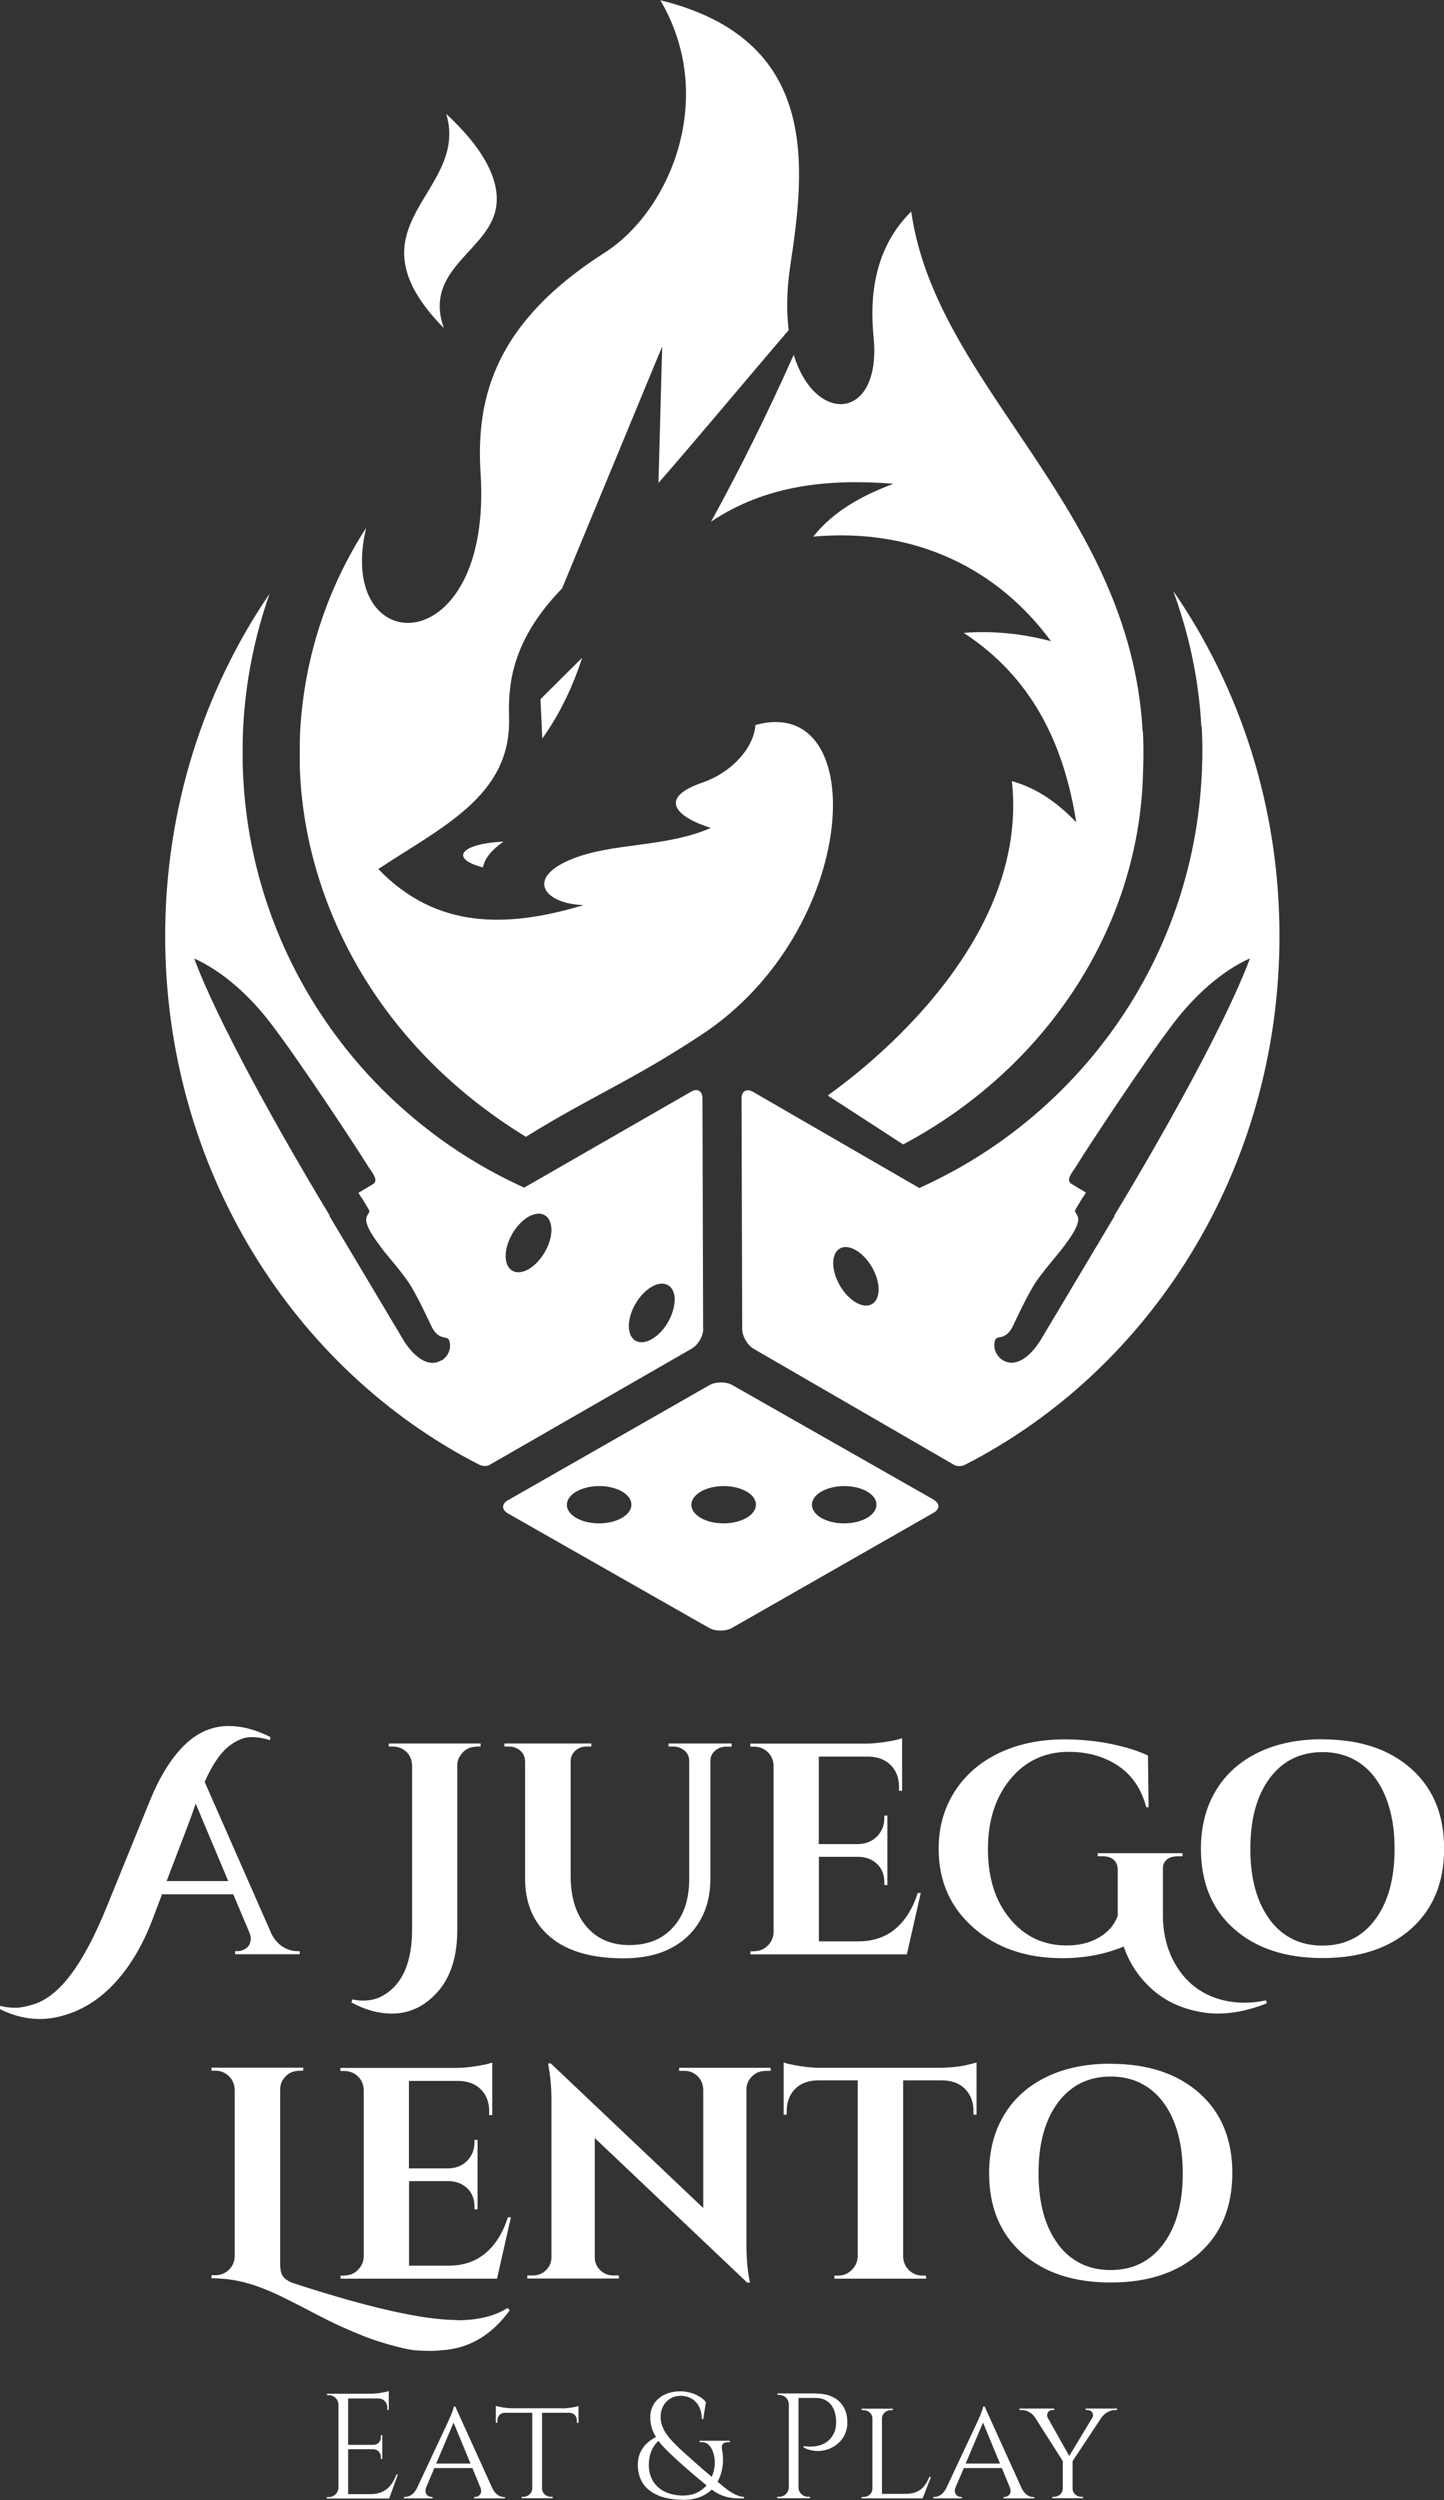
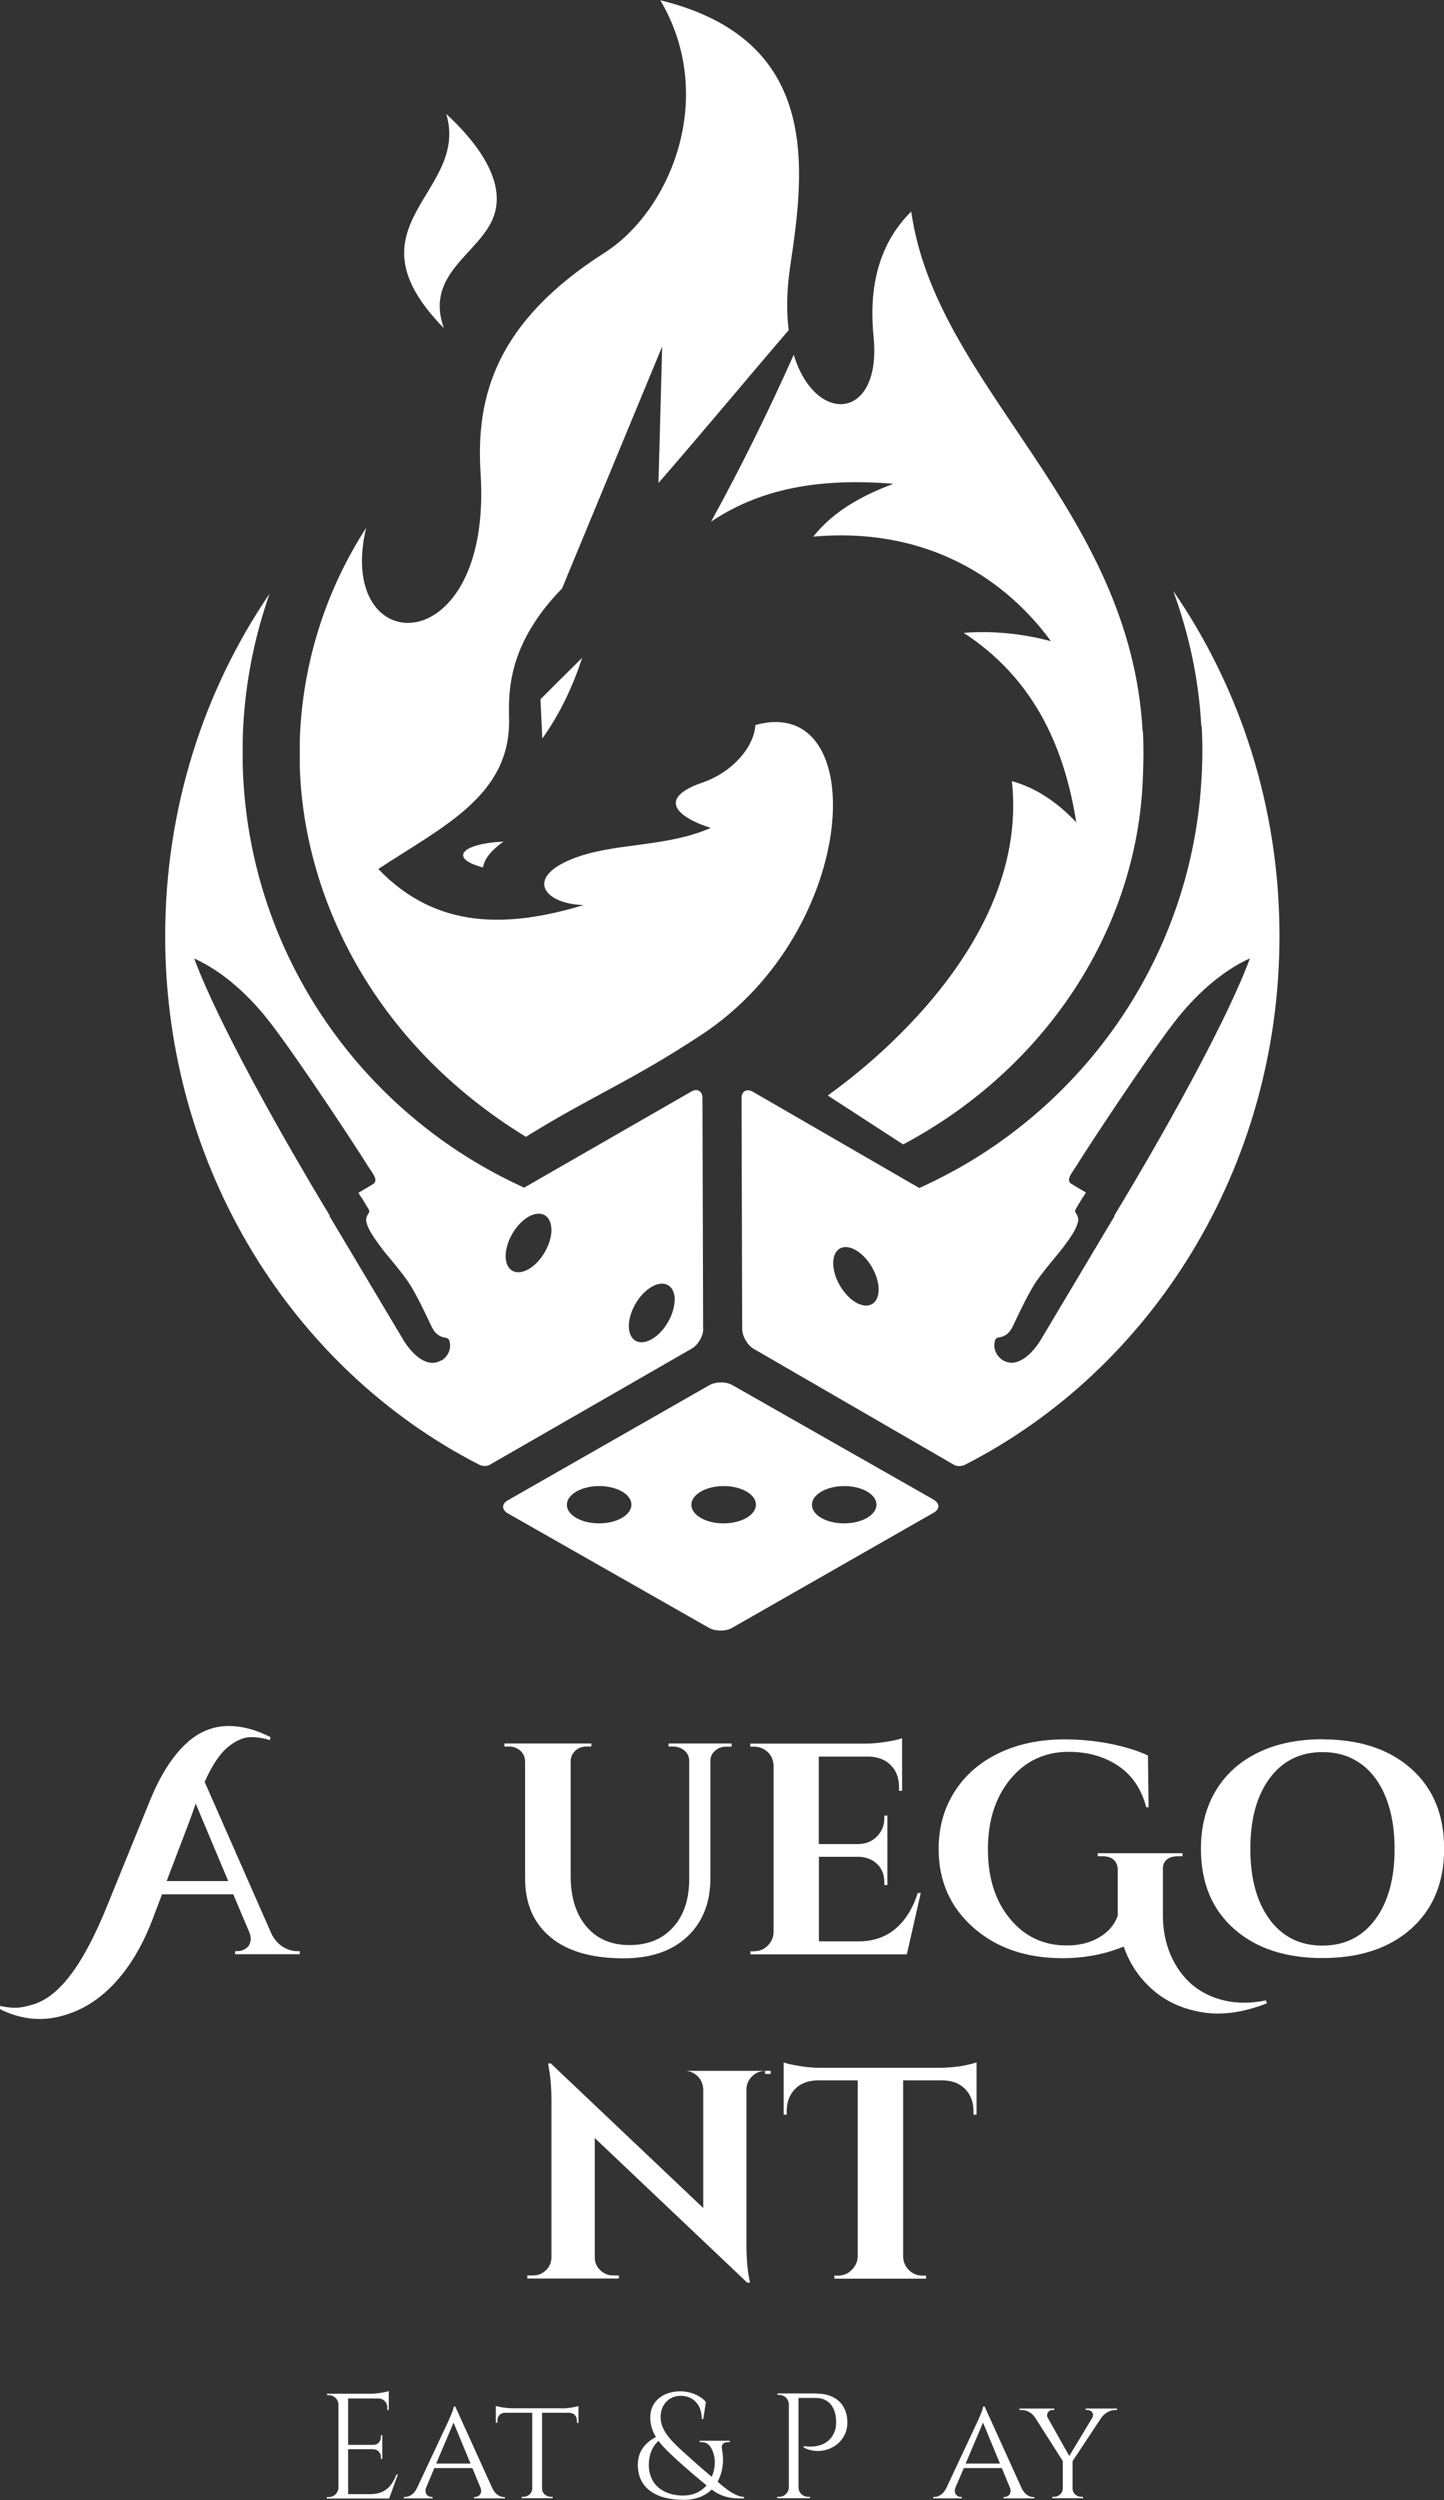
<svg xmlns="http://www.w3.org/2000/svg" id="Capa_2" data-name="Capa 2" viewBox="0 0 109.01 188.63">
  <rect x="0" y="0" width="109.01" height="188.63" fill="#333333" stroke="none" />
  <defs>
    <style>
      .cls-1 {
        fill: #fff;
      }
    </style>
  </defs>
  <g id="Layer_3" data-name="Layer 3">
    <g>
-       <path class="cls-1" d="m34.49,175.07c1.58,0,2.86-.31,3.83-.93l.16.18c-1.31,1.8-2.93,2.8-4.88,2.99-.41.04-.76.07-1.06.07s-.64-.01-1.03-.03c-.39-.02-.93-.12-1.63-.31-.7-.18-1.31-.37-1.85-.56-.53-.19-1.15-.44-1.85-.75-.7-.31-1.28-.58-1.73-.82-.46-.23-1-.51-1.63-.84-.63-.32-1.18-.6-1.65-.83-.47-.23-.93-.42-1.37-.59-1.25-.5-2.52-.75-3.83-.75v-.23h.3c.39,0,.73-.14,1.01-.41.28-.27.43-.61.44-1.02v-12.57c-.02-.41-.16-.75-.44-1.02-.28-.27-.62-.41-1.01-.41h-.3v-.23h6.93l-.02.23h-.23c-.58,0-1.01.23-1.3.7-.14.21-.2.45-.2.73v13.16c0,.5.1.84.3,1.03.2.19.42.32.66.4,5.71,1.86,9.84,2.79,12.38,2.79" />
-       <path class="cls-1" d="m26.01,171.69c.39,0,.73-.14,1.01-.42.28-.28.43-.62.44-1.01v-12.64c-.05-.53-.3-.92-.75-1.18-.23-.12-.46-.18-.71-.18h-.3v-.23h8.73c.47,0,.99-.05,1.55-.14.56-.09.96-.18,1.18-.27v3.97h-.23v-.27c0-.68-.2-1.23-.6-1.64-.4-.42-.95-.64-1.63-.67h-3.83v6.6h3.01c.56-.02,1.03-.21,1.39-.58.36-.37.55-.83.55-1.37v-.2h.23v5.24h-.23v-.18c0-.76-.3-1.32-.91-1.68-.3-.17-.64-.26-1-.27h-3.03v6.38h2.99c1.11,0,2.04-.32,2.79-.95.75-.64,1.31-1.53,1.68-2.7h.23l-1.05,4.63h-11.81v-.23h.3Z" />
-       <path class="cls-1" d="m57.76,156.26c-.38,0-.71.13-.98.4-.27.26-.42.59-.43.96v11.71c0,1.01.07,1.87.2,2.56l.07.34h-.21l-11.51-10.91v9.01c0,.38.14.7.41.96.27.26.6.4.98.4h.43v.23h-6.91v-.23h.41c.39,0,.73-.13,1-.4.27-.26.41-.59.41-.99v-11.77c0-1-.07-1.83-.2-2.5l-.05-.34h.2l11.51,10.91v-8.96c-.02-.39-.16-.72-.43-.99-.27-.26-.6-.4-.98-.4h-.41v-.23h6.91v.23h-.43Z" />
+       <path class="cls-1" d="m57.76,156.26c-.38,0-.71.13-.98.4-.27.26-.42.59-.43.96v11.71c0,1.01.07,1.87.2,2.56l.07.34h-.21l-11.51-10.91v9.01c0,.38.14.7.41.96.27.26.6.4.98.4h.43v.23h-6.91v-.23h.41c.39,0,.73-.13,1-.4.27-.26.41-.59.41-.99v-11.77c0-1-.07-1.83-.2-2.5l-.05-.34h.2l11.51,10.91v-8.96c-.02-.39-.16-.72-.43-.99-.27-.26-.6-.4-.98-.4h-.41h6.91v.23h-.43Z" />
      <path class="cls-1" d="m68.18,156.97v13.32c.02.39.16.73.44,1s.62.41,1.01.41h.27l.02.23h-6.93v-.23h.3c.38,0,.71-.14.99-.41.28-.27.44-.6.47-.98v-13.34h-3.08c-.7.02-1.25.24-1.66.66-.41.42-.62.98-.62,1.66v.27h-.23v-3.95c.21.09.6.18,1.15.27.55.09,1.07.14,1.54.14h9.18c.74-.02,1.35-.08,1.82-.18.47-.11.76-.18.87-.23v3.95h-.23v-.27c0-.68-.21-1.23-.62-1.66-.41-.42-.96-.64-1.66-.66h-3.05Z" />
-       <path class="cls-1" d="m79.86,169.32c.98,1.31,2.31,1.96,3.98,1.96s3-.65,3.98-1.96c.98-1.31,1.47-3.09,1.47-5.34,0-1.48-.22-2.78-.66-3.88-.44-1.1-1.07-1.95-1.89-2.54-.82-.59-1.79-.88-2.89-.88-1.67,0-3,.65-3.98,1.96-.98,1.31-1.47,3.09-1.47,5.34s.49,4.03,1.47,5.34m3.98-13.6c2.81,0,5.04.74,6.7,2.22,1.66,1.48,2.48,3.49,2.48,6.03s-.83,4.55-2.48,6.03c-1.66,1.48-3.89,2.22-6.7,2.22s-5.04-.74-6.7-2.22c-1.66-1.48-2.48-3.49-2.48-6.03,0-1.68.38-3.14,1.13-4.39.75-1.25,1.82-2.2,3.2-2.87,1.38-.67,3-1,4.85-1" />
-       <path class="cls-1" d="m35.98,131.79c-.55,0-.96.24-1.25.7-.14.21-.21.45-.21.73v12.41c0,2.04-.52,3.63-1.57,4.76-.96,1.03-2.08,1.54-3.37,1.54-1,0-2.02-.28-3.05-.84l.07-.23c.29.06.56.09.82.09.62,0,1.18-.16,1.66-.48,1.35-.85,2.03-2.49,2.03-4.92v-12.34c-.02-.56-.26-.98-.73-1.25-.23-.12-.47-.18-.73-.18h-.3v-.23h6.93v.23h-.3Z" />
      <path class="cls-1" d="m55.2,131.79h-.39c-.32,0-.6.1-.83.31-.24.2-.35.46-.35.76v8.85c0,1.86-.59,3.33-1.75,4.42-1.17,1.09-2.77,1.63-4.81,1.63-2.4,0-4.24-.53-5.52-1.6-1.28-1.07-1.91-2.54-1.91-4.44v-8.8c0-.33-.12-.61-.35-.82-.24-.21-.52-.32-.85-.32h-.36v-.23h6.56v.23h-.36c-.33,0-.62.1-.84.31-.23.2-.35.47-.36.78v8.67c0,1.6.39,2.87,1.18,3.81.79.94,1.88,1.41,3.26,1.41s2.48-.44,3.28-1.33c.81-.88,1.22-2.08,1.23-3.6v-8.96c0-.32-.12-.58-.35-.78-.24-.2-.52-.31-.85-.31h-.36v-.23h4.76v.23Z" />
      <path class="cls-1" d="m56.95,147.22c.39,0,.73-.14,1.01-.42s.43-.62.44-1.01v-12.64c-.05-.53-.3-.92-.75-1.18-.23-.12-.46-.18-.71-.18h-.3v-.23h8.73c.47,0,.99-.05,1.55-.14.56-.09.96-.18,1.18-.27v3.97h-.23v-.27c0-.68-.2-1.23-.6-1.64-.4-.42-.95-.64-1.63-.67h-3.83v6.6h3.01c.56-.02,1.03-.21,1.39-.58s.55-.83.55-1.37v-.2h.23v5.24h-.23v-.18c0-.76-.3-1.32-.91-1.68-.3-.17-.64-.26-1-.27h-3.03v6.38h2.99c1.11,0,2.04-.32,2.79-.95.75-.64,1.31-1.53,1.68-2.7h.23l-1.05,4.63h-11.81v-.23h.3Z" />
      <path class="cls-1" d="m91.94,151.93c-.38,0-.75-.03-1.12-.09-1.47-.23-2.73-.78-3.76-1.67-1.03-.89-1.78-1.99-2.23-3.3-1.43.59-2.97.88-4.63.88-2.73,0-4.98-.77-6.72-2.31-1.75-1.54-2.62-3.52-2.62-5.94,0-1.62.4-3.05,1.2-4.31.8-1.26,1.92-2.23,3.36-2.92,1.44-.69,3.09-1.03,4.95-1.03,1.22,0,2.39.12,3.53.35,1.14.24,2.06.53,2.76.87l.05,3.9h-.18c-.36-1.38-1.07-2.42-2.11-3.12-1.04-.7-2.29-1.06-3.75-1.06-1.79,0-3.26.69-4.39,2.05-1.13,1.37-1.7,3.13-1.7,5.29s.55,3.91,1.66,5.25c1.11,1.35,2.54,2.02,4.29,2.02.94,0,1.76-.2,2.45-.61.69-.41,1.16-.95,1.4-1.63v-3.45c0-.33-.1-.59-.3-.77-.2-.18-.48-.27-.84-.27h-.37v-.23h6.4v.23h-.34c-.38,0-.67.09-.87.27-.2.18-.29.43-.27.75v3.61c.02,1,.21,1.93.57,2.79.81,1.85,2.14,2.99,4.01,3.45.5.12,1.02.18,1.56.18s1.09-.06,1.65-.18l.05.23c-1.31.51-2.54.77-3.69.77" />
      <path class="cls-1" d="m95.85,144.84c.98,1.31,2.31,1.96,3.98,1.96s3-.65,3.98-1.96c.98-1.31,1.47-3.09,1.47-5.34,0-1.48-.22-2.78-.66-3.88-.44-1.1-1.07-1.95-1.89-2.54-.82-.59-1.79-.88-2.89-.88-1.67,0-3,.65-3.98,1.96-.98,1.31-1.47,3.09-1.47,5.34s.49,4.03,1.47,5.34m3.98-13.6c2.81,0,5.04.74,6.7,2.22,1.66,1.48,2.48,3.49,2.48,6.03s-.83,4.55-2.48,6.03c-1.66,1.48-3.89,2.22-6.7,2.22s-5.04-.74-6.7-2.22c-1.66-1.48-2.48-3.49-2.48-6.03,0-1.68.38-3.14,1.13-4.39.75-1.25,1.82-2.2,3.2-2.87,1.38-.67,3-1,4.85-1" />
      <path class="cls-1" d="m14.77,136.09c-.05.15-.14.41-.27.78-.14.37-.24.66-.32.87l-1.6,4.19h4.65l-2.46-5.85ZM.02,151.35c.36.09.74.14,1.13.14s.86-.09,1.42-.27c.56-.18,1.11-.51,1.64-.98,1.31-1.15,2.58-3.26,3.83-6.32l3.3-8.11c.74-1.8,1.6-3.17,2.58-4.13.99-.97,2.1-1.45,3.35-1.45,1,0,2.05.28,3.15.84l-.05.23c-.44-.15-.92-.23-1.42-.23s-1.04.21-1.61.64c-.67.5-1.3,1.41-1.89,2.74l5.08,11.54c.23.41.51.71.85.92.34.2.69.31,1.04.31h.21v.23h-4.88v-.23h.18c.21,0,.41-.06.58-.17.18-.11.29-.24.34-.38.05-.14.08-.28.08-.4s-.04-.28-.11-.48l-1.21-2.86h-5.38l-.73,1.93c-.5,1.31-1.1,2.47-1.8,3.47-1.31,1.87-2.86,3.1-4.67,3.67-1.7.56-3.38.42-5.04-.41l.02-.23Z" />
      <path class="cls-1" d="m94.36,72.31c-.04.1-.08.21-.12.32-.05.13-.1.25-.15.38,0,.01,0,.02-.01.03-2.72,6.74-9.35,17.67-9.73,18.3h0s-.02.03-.02.03l-.21.35.03.02-5.62,9.42s-1.37,2.33-2.83,1.47c-.25-.15-.82-.69-.58-1.5,0,0,.02-.16.25-.21s.72-.07,1.11-.89c.39-.83.98-2.08,1.53-3,.55-.92,1.93-2.48,2.17-2.81.24-.34,1.17-1.45,1.22-2.19.02-.23-.22-.56-.22-.56,0,0-.07-.08.05-.28l.52-.87h.02s.21-.34.21-.34l-.74-.44-.16-.1-.19-.11c-.5-.3.11-.92.42-1.44.55-.92,5.12-7.88,7.3-10.71,1.57-2.05,3.59-3.9,5.77-4.88m-28.05,24.99c0,1.09-.76,1.53-1.71.99-.95-.55-1.72-1.88-1.72-2.97,0-1.09.76-1.53,1.71-.98.95.55,1.72,1.88,1.72,2.97m24.39-42.5c.03.61.05,1.23.05,1.85,0,.45-.01.89-.03,1.34,0,.13,0,.26-.02.39,0,.09,0,.17-.01.26-.64,12.24-7.41,22.87-17.32,28.9-.05.03-.1.06-.15.09-.17.1-.34.2-.51.3-.08.05-.16.09-.24.14-.12.07-.24.13-.36.2-.89.49-1.8.95-2.73,1.37l-12.56-7.26c-.47-.27-.86-.05-.86.49l.05,17.41c0,.54.39,1.21.86,1.49l15.12,8.75c.39.22.82.01.82.01,14.06-7.17,23.76-22.35,23.76-39.91,0-9.73-2.98-18.72-8.02-26.03,1.14,3.13,1.92,6.5,2.12,10.21h.01Z" />
      <path class="cls-1" d="m33.51,24.76c-7.65-7.79,1.97-10.16.18-16.16,3.24,3,4.3,5.61,3.61,7.64-.95,2.85-5.3,4.33-3.79,8.52" />
      <path class="cls-1" d="m40.95,55.71c1.37-1.93,2.31-3.97,3-6.08-1.04,1.03-2.11,2.09-3.15,3.13.04.98.1,1.95.14,2.95" />
      <path class="cls-1" d="m39.71,85.77c5.03-3.12,7.87-4.15,13.27-7.71,11.95-7.88,12.81-25.76,4.06-23.36h-.01c-.11,1.65-1.68,3.54-4.01,4.35-3.21,1.1-2.23,2.5.64,3.42-3.48,1.51-7.37,1.08-10.52,2.36-3.54,1.45-2.02,3.38.92,3.46-5.74,1.73-11.11,1.85-15.5-2.72,4.78-3.17,10.01-5.51,9.87-11.35-.04-2.07-.1-5.61,4-9.82l7.56-18.26-.28,10.3c3.32-3.81,6.54-7.7,9.83-11.53-.17-1.35-.16-2.95.11-4.8,1.11-7.35,2.37-17.11-9.8-20.09,4.3,7.28.8,15.85-4.21,19.05-8.16,5.21-9.73,10.79-9.36,16.62.93,14.4-11.02,14.22-8.64,4.14-2.89,4.48-4.68,9.73-4.98,15.38h0c-.02.36-.03.72-.03,1.08,0,.08,0,.16,0,.24,0,.1,0,.21,0,.31,0,.02,0,.03,0,.05v.04c0,.13,0,.26,0,.4,0,.12,0,.24,0,.37.23,9.6,5.27,20.86,17.11,28.1" />
      <path class="cls-1" d="m36.46,65.45c.12-.69.68-1.34,1.55-1.95-3.25.16-4.11,1.28-1.55,1.95" />
      <path class="cls-1" d="m86.27,55.19h-.01c-.94-17-15.6-25.98-17.47-39.23-2.7,2.67-3.17,6.2-2.84,9.47.62,6.28-4.39,6.71-6.03,1.34-1.91,4.28-3.98,8.48-6.24,12.59h0c4.11-2.76,8.82-3.25,13.77-2.86-2.33.88-4.47,2.01-6.06,3.99,7.9-.71,14.07,2.6,17.95,7.89-2.16-.57-4.35-.8-6.59-.63,5.17,3.37,7.57,8.4,8.5,14.3-1.43-1.51-3.02-2.6-4.86-3.11,1.47,13.42-13.73,23.53-13.9,23.72l5.69,3.69c10.8-5.74,17.73-16.33,18.1-27.77,0-.08,0-.15.01-.23,0-.12,0-.23.01-.35.01-.39.02-.78.02-1.18,0-.55-.01-1.09-.04-1.63" />
      <path class="cls-1" d="m50.93,98.07c0,1.09-.77,2.43-1.72,2.97-.96.55-1.73.11-1.74-.98,0-1.09.77-2.42,1.73-2.97.95-.55,1.73-.11,1.74.98m-9.31-5.28c0,1.09-.77,2.42-1.72,2.97-.96.55-1.73.11-1.74-.98,0-1.09.77-2.42,1.72-2.97.96-.55,1.73-.11,1.74.99m-8.31,9.84c-1.46.86-2.83-1.47-2.83-1.47l-5.62-9.42.03-.02-.21-.35-.02-.03h0c-.38-.63-7.01-11.56-9.73-18.3,0-.01,0-.02-.01-.03-.05-.13-.1-.26-.15-.38-.04-.11-.08-.22-.12-.32,2.18.98,4.2,2.83,5.77,4.88,2.18,2.83,6.75,9.8,7.3,10.71.31.52.92,1.14.42,1.44l-.19.11-.16.1-.74.44.21.35h.02s.52.86.52.86c.12.2.05.28.05.28,0,0-.24.33-.22.56.05.74.99,1.85,1.22,2.19.24.34,1.62,1.89,2.17,2.81.55.92,1.14,2.17,1.53,3,.39.83.89.84,1.11.89.22.06.25.21.25.21.24.81-.32,1.35-.58,1.5m19.74-2.37l-.05-17.42c0-.54-.39-.77-.86-.49l-12.6,7.24c-2.55-1.16-4.95-2.59-7.14-4.28,0,0,0,0,0,0-8.38-6.43-13.84-16.42-14.11-27.7,0-.14,0-.28,0-.42,0-.15,0-.3,0-.45,0-.02,0-.03,0-.04,0-.02,0-.04,0-.06,0-.12,0-.23,0-.35,0-.09,0-.18,0-.27,0-.41.02-.82.04-1.23h0c.19-3.49.88-6.85,1.99-10.01-4.96,7.27-7.88,16.19-7.88,25.83,0,17.54,9.67,32.7,23.7,39.88,0,0,.43.23.82,0l15.24-8.76c.47-.27.86-.94.86-1.48" />
      <path class="cls-1" d="m65.45,114.53c-.96.55-2.5.55-3.45,0-.95-.55-.94-1.44.01-1.99.96-.55,2.5-.55,3.45,0,.95.55.94,1.44-.01,1.99m-9.1,0c-.96.55-2.5.55-3.45,0-.95-.55-.94-1.44.01-1.99.95-.55,2.5-.55,3.45,0,.95.55.94,1.44-.01,1.99m-9.4,0c-.95.55-2.5.55-3.45,0-.95-.55-.94-1.44.01-1.99.96-.55,2.5-.55,3.45,0,.95.55.94,1.44-.01,1.99m23.53-1.38l-15.19-8.64c-.47-.27-1.25-.27-1.73,0l-15.22,8.69c-.48.27-.48.71,0,.99l15.19,8.64c.48.27,1.25.27,1.73,0l15.22-8.69c.48-.27.48-.71,0-.98" />
      <path class="cls-1" d="m30.04,186.69l-.66,1.83h-4.71v-.11h.15c.4,0,.72-.32.73-.71v-6.33c-.04-.36-.35-.65-.72-.65h-.14v-.11s.9,0,.9,0h2.41c.49,0,1.14-.12,1.35-.2v1.43h-.11v-.2c0-.36-.28-.65-.64-.67h-2.32v3.5h1.92c.3,0,.55-.25.55-.56v-.17h.11s0,1.79,0,1.79h-.11v-.17c0-.3-.24-.54-.54-.56h-1.93v3.39h1.63c1.2,0,1.67-.62,2.02-1.48h.11Z" />
      <path class="cls-1" d="m32.93,185.88h2.59l-1.28-3.09-1.31,3.09Zm5.19,2.52v.11h-2.33v-.11h.09c.26,0,.55-.25.4-.68l-.62-1.5h-2.87l-.62,1.47c-.17.45.13.71.39.71h.09v.11h-2.16v-.11h.09c.3,0,.66-.19.89-.65l2.35-5.01s.41-.87.44-1.16h.11l2.8,6.17c.23.47.57.66.88.66h.09Z" />
      <path class="cls-1" d="m42.4,181.72c.45,0,1.07-.1,1.27-.18v1.27h-.12v-.18c0-.32-.22-.57-.57-.58h-2.06v5.74c.01.33.31.6.67.6h.13s0,.11,0,.11h-2.34v-.11s.13,0,.13,0c.36,0,.66-.27.67-.61v-5.73h-2.06c-.35,0-.57.26-.57.58v.17s-.12,0-.12,0v-1.27c.2.08.82.18,1.27.18h0,3.7,0Z" />
      <path class="cls-1" d="m51.63,188.29c.73,0,1.31-.31,1.71-.76-.95-.78-1.58-1.33-2.18-1.87-.61-.56-1.1-1.02-1.45-1.49-.52.48-.73,1.12-.73,1.82,0,1.36.95,2.31,2.65,2.31Zm2.55-1.03c.61.52,1.27,1.09,1.99,1.14v.11c-.44,0-1.48.09-2.44-.67-.5.49-1.21.78-2.1.78-2.22,0-3.48-.96-3.48-2.65,0-1.03.59-1.69,1.37-2.09-.28-.45-.43-.93-.43-1.51,0-1.11.89-1.94,2.28-1.94.76.01,1.52.32,1.92.81l-.2,1.28h-.11c0-1.08-.65-1.75-1.61-1.75-.87,0-1.5.68-1.5,1.6s.63,1.67,1.8,2.71c.48.42,1.1,1.01,2.06,1.8.3-.67.32-1.47,0-2.09-.15-.31-.38-.52-.73-.52h-.18v-.11h2.27v.11h-.17c-.33,0-.48.21-.42.51.18.93.05,1.79-.33,2.47h0Z" />
      <path class="cls-1" d="m61.63,180.6c1.45,0,2.34.83,2.34,2.18,0,1.72-1.88,2.64-3.3,1.89v-.11s1.87.4,2.38-1.22c.05-.16.08-.43.07-.68-.03-1.04-.57-1.73-1.53-1.73h-1.31v6.75c0,.39.33.71.73.71h.14v.11s-2.48,0-2.48,0v-.11h.15c.4,0,.72-.32.73-.71h0v-6.33c-.04-.37-.35-.65-.72-.65h-.14v-.11s.9,0,.9,0h0s2.05,0,2.05,0h0Z" />
-       <path class="cls-1" d="m70.28,186.89l-.63,1.62h-4.61v-.11h.16c.37,0,.64-.27.66-.6v-5.34c0-.34-.31-.61-.68-.61h-.13v-.11s2.35,0,2.35,0v.11h-.14c-.37,0-.67.27-.68.61v5.71h1.78c1.09-.02,1.48-.54,1.8-1.28h.12Z" />
      <path class="cls-1" d="m72.9,185.88h2.59l-1.28-3.09-1.31,3.09Zm5.19,2.52v.11h-2.33v-.11h.09c.26,0,.55-.25.4-.68l-.62-1.5h-2.87l-.63,1.47c-.17.45.13.71.39.71h.09v.11h-2.16v-.11h.09c.3,0,.66-.19.89-.65l2.35-5.01s.41-.87.44-1.16h.11l2.8,6.17c.23.47.57.66.88.66h.09Z" />
      <path class="cls-1" d="m81.96,181.73h2.37v.11h-.14c-.43,0-.82.27-1.04.57h0s-2.18,3.29-2.18,3.29v2.08c0,.34.3.61.66.61h.13v.11s-2.32,0-2.32,0v-.11h.13c.36,0,.65-.27.66-.61v-2.09l-2.09-3.28h0c-.23-.35-.61-.57-1.04-.57h-.14v-.11h2.63v.11h-.13c-.31,0-.48.28-.39.54l1.65,2.93,1.76-2.92c.12-.28-.08-.55-.39-.55h-.13v-.11Z" />
    </g>
  </g>
</svg>